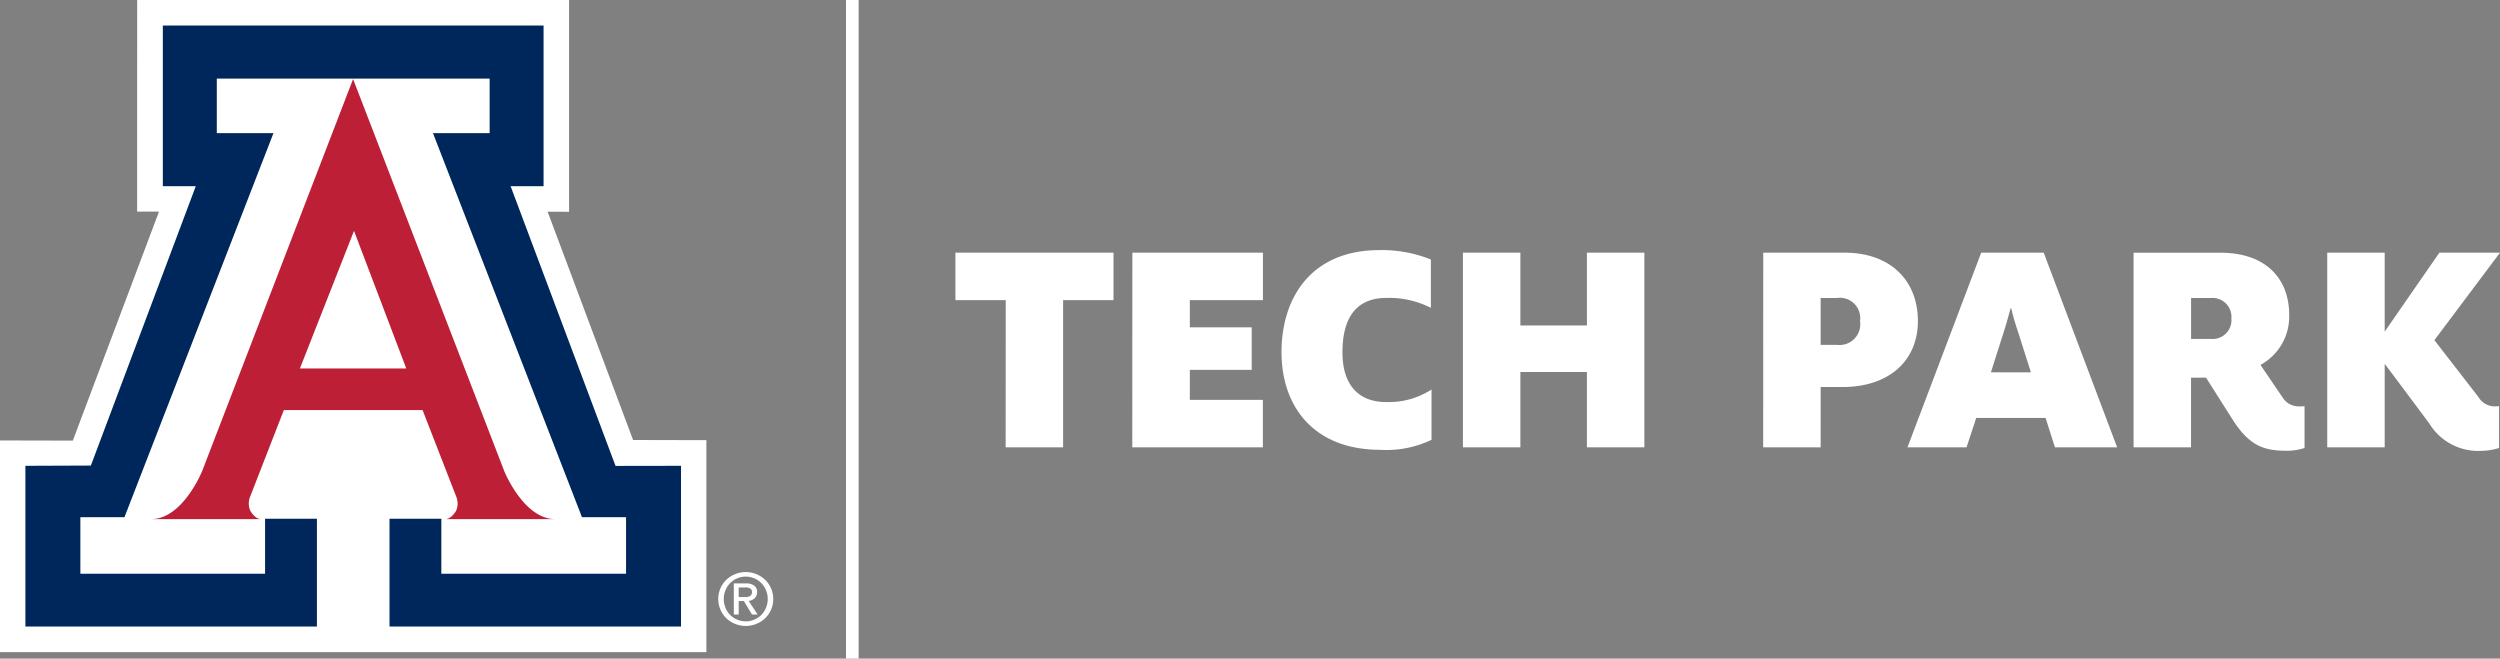
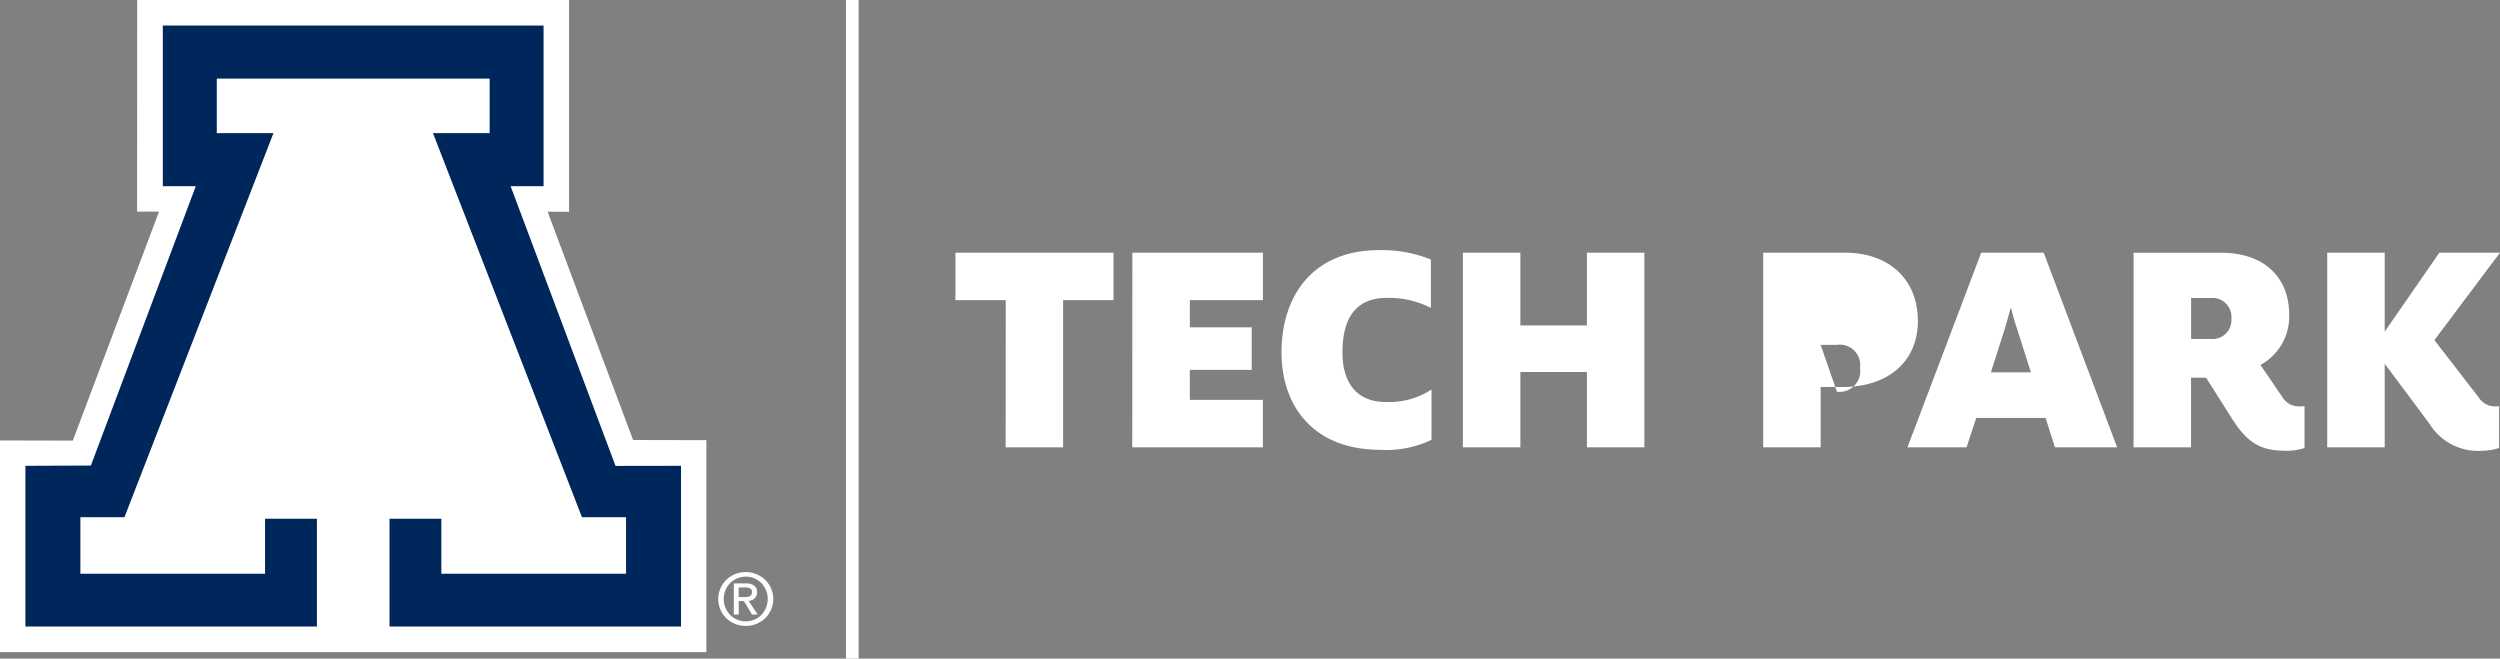
<svg xmlns="http://www.w3.org/2000/svg" id="logo-tech-park-white" width="165.342" height="43.559" viewBox="0 0 165.342 43.559">
  <rect x="0" y="0" width="165.342" height="43.559" fill="#808080" stroke="none" />
  <defs>
    <clipPath id="clip-path">
      <rect id="Rectangle_67" data-name="Rectangle 67" width="165.342" height="43.559" fill="none" />
    </clipPath>
  </defs>
  <path id="Path_233" data-name="Path 233" d="M9.074,0,9.068,13.995l1.448,0-5.7,15.146L0,29.13v14H46.718V29.111L41.87,29.1,36.218,14l1.418.007V0Z" transform="translate(0)" fill="#fff" />
  <g id="Group_111" data-name="Group 111">
    <g id="Group_110" data-name="Group 110" clip-path="url(#clip-path)">
-       <path id="Path_234" data-name="Path 234" d="M21.7,4.365,31.705,30.312s1.282,3.157,3.364,3.157H27.784s.365.054.73-.553a1.208,1.208,0,0,0,.034-.869l-2.253-5.792H17.122l-2.256,5.792a1.22,1.22,0,0,0,.036.869c.363.607.728.553.728.553H8.346c2.081,0,3.364-3.157,3.364-3.157Z" transform="translate(1.652 0.864)" fill="#bd2036" />
      <path id="Path_235" data-name="Path 235" d="M23.082,4.918h9.023V8.526H28.357l9.855,25.4h2.915v3.738H28.911V34.029H25.483v7.129H44.762V30.528l-4.33.007-6.94-18.5h2.18V1.41H10.491V12.034h2.18L5.732,30.511l-4.33.017v10.63h19.28V34.029h-3.43v3.636H5.038V33.927H7.953l9.855-25.4H14.06V4.918Z" transform="translate(0.278 0.279)" fill="#00275b" />
      <path id="Path_236" data-name="Path 236" d="M42.762,32.1a1.78,1.78,0,0,1,0,2.53,1.875,1.875,0,0,1-2.584,0,1.783,1.783,0,0,1,0-2.53,1.869,1.869,0,0,1,2.582,0m-.256.214a1.458,1.458,0,0,0-2.068,0,1.521,1.521,0,0,0,0,2.1,1.463,1.463,0,0,0,2.068,0,1.521,1.521,0,0,0,0-2.1m-1.823.02h.825a.834.834,0,0,1,.524.147.493.493,0,0,1,.19.412.56.56,0,0,1-.19.448.7.7,0,0,1-.365.151l.593.9h-.375l-.534-.89h-.344v.889h-.323Zm.323.9h.438a.54.54,0,0,0,.334-.081.3.3,0,0,0,.105-.256.254.254,0,0,0-.105-.225.6.6,0,0,0-.334-.072h-.438Z" transform="translate(7.851 6.252)" fill="#fff" />
      <path id="Path_237" data-name="Path 237" d="M20.065,21.846h3.526l-3.456-9.1-3.578,9.1Z" transform="translate(3.278 2.523)" fill="#fff" />
      <rect id="Rectangle_66" data-name="Rectangle 66" width="0.836" height="43.559" transform="translate(55.951)" fill="#fff" />
-       <path id="Path_238" data-name="Path 238" d="M153.7,27.079a3.861,3.861,0,0,0,1.137-.186v-2.77a1.589,1.589,0,0,1-.31.02,1.269,1.269,0,0,1-1.054-.619l-2.913-3.762,4.34-5.786h-4.01L147.273,19.2V13.976h-3.8V26.851h3.8V21.333c0-.02,2.955,3.947,2.955,3.947a3.779,3.779,0,0,0,3.472,1.8m-19.231-7.4V16.974h1.3a1.257,1.257,0,0,1,1.365,1.363,1.244,1.244,0,0,1-1.365,1.343Zm6.365,7.4a3.861,3.861,0,0,0,1.137-.186v-2.77a2.278,2.278,0,0,1-.351.02,1.268,1.268,0,0,1-1.117-.619L139.057,21.4a3.642,3.642,0,0,0,1.9-3.306c0-2.48-1.633-4.113-4.526-4.113h-5.766V26.851h3.8V22.242h.992l1.715,2.707c1.157,1.839,2.129,2.129,3.657,2.129m-19.6-5.187.869-2.728c.165-.516.289-.992.434-1.508h.041a15.248,15.248,0,0,0,.435,1.508l.867,2.728Zm-5.518,4.96h3.907l.64-1.943h4.588l.619,1.943h4.113l-4.857-12.875h-4.133Zm-5.742-6.778v-3.1h1.075a1.348,1.348,0,0,1,1.529,1.529,1.37,1.37,0,0,1-1.529,1.571Zm-3.8,6.778h3.8V22.863H111.4c3.161,0,5-1.8,5-4.361,0-2.707-1.839-4.526-4.855-4.526h-5.373Zm-19.859,0h3.8v-4.98h4.4v4.98h3.8V13.976h-3.8v4.815h-4.4V13.976h-3.8Zm-5.466.165a6.939,6.939,0,0,0,3.389-.661V23.028a5.2,5.2,0,0,1-3.017.827c-1.736,0-2.873-1.054-2.873-3.286,0-2.562,1.137-3.6,2.913-3.6a6.049,6.049,0,0,1,2.935.66v-3.2a8.651,8.651,0,0,0-3.411-.621c-4.464,0-6.468,3.1-6.468,6.758,0,3.554,2.108,6.448,6.53,6.448m-16.4-.165h8.637V23.71H68.249V21.726H72.34v-2.81H68.249v-1.8h4.835V13.976H64.447Zm-8.374,0h3.8V17.117H63.2V13.976H52.746v3.141h3.327Z" transform="translate(10.443 2.734)" fill="#fff" />
+       <path id="Path_238" data-name="Path 238" d="M153.7,27.079a3.861,3.861,0,0,0,1.137-.186v-2.77a1.589,1.589,0,0,1-.31.02,1.269,1.269,0,0,1-1.054-.619l-2.913-3.762,4.34-5.786h-4.01L147.273,19.2V13.976h-3.8V26.851h3.8V21.333c0-.02,2.955,3.947,2.955,3.947a3.779,3.779,0,0,0,3.472,1.8m-19.231-7.4V16.974h1.3a1.257,1.257,0,0,1,1.365,1.363,1.244,1.244,0,0,1-1.365,1.343Zm6.365,7.4a3.861,3.861,0,0,0,1.137-.186v-2.77a2.278,2.278,0,0,1-.351.02,1.268,1.268,0,0,1-1.117-.619L139.057,21.4a3.642,3.642,0,0,0,1.9-3.306c0-2.48-1.633-4.113-4.526-4.113h-5.766V26.851h3.8V22.242h.992l1.715,2.707c1.157,1.839,2.129,2.129,3.657,2.129m-19.6-5.187.869-2.728c.165-.516.289-.992.434-1.508h.041a15.248,15.248,0,0,0,.435,1.508l.867,2.728Zm-5.518,4.96h3.907l.64-1.943h4.588l.619,1.943h4.113l-4.857-12.875h-4.133Zm-5.742-6.778h1.075a1.348,1.348,0,0,1,1.529,1.529,1.37,1.37,0,0,1-1.529,1.571Zm-3.8,6.778h3.8V22.863H111.4c3.161,0,5-1.8,5-4.361,0-2.707-1.839-4.526-4.855-4.526h-5.373Zm-19.859,0h3.8v-4.98h4.4v4.98h3.8V13.976h-3.8v4.815h-4.4V13.976h-3.8Zm-5.466.165a6.939,6.939,0,0,0,3.389-.661V23.028a5.2,5.2,0,0,1-3.017.827c-1.736,0-2.873-1.054-2.873-3.286,0-2.562,1.137-3.6,2.913-3.6a6.049,6.049,0,0,1,2.935.66v-3.2a8.651,8.651,0,0,0-3.411-.621c-4.464,0-6.468,3.1-6.468,6.758,0,3.554,2.108,6.448,6.53,6.448m-16.4-.165h8.637V23.71H68.249V21.726H72.34v-2.81H68.249v-1.8h4.835V13.976H64.447Zm-8.374,0h3.8V17.117H63.2V13.976H52.746v3.141h3.327Z" transform="translate(10.443 2.734)" fill="#fff" />
    </g>
  </g>
</svg>